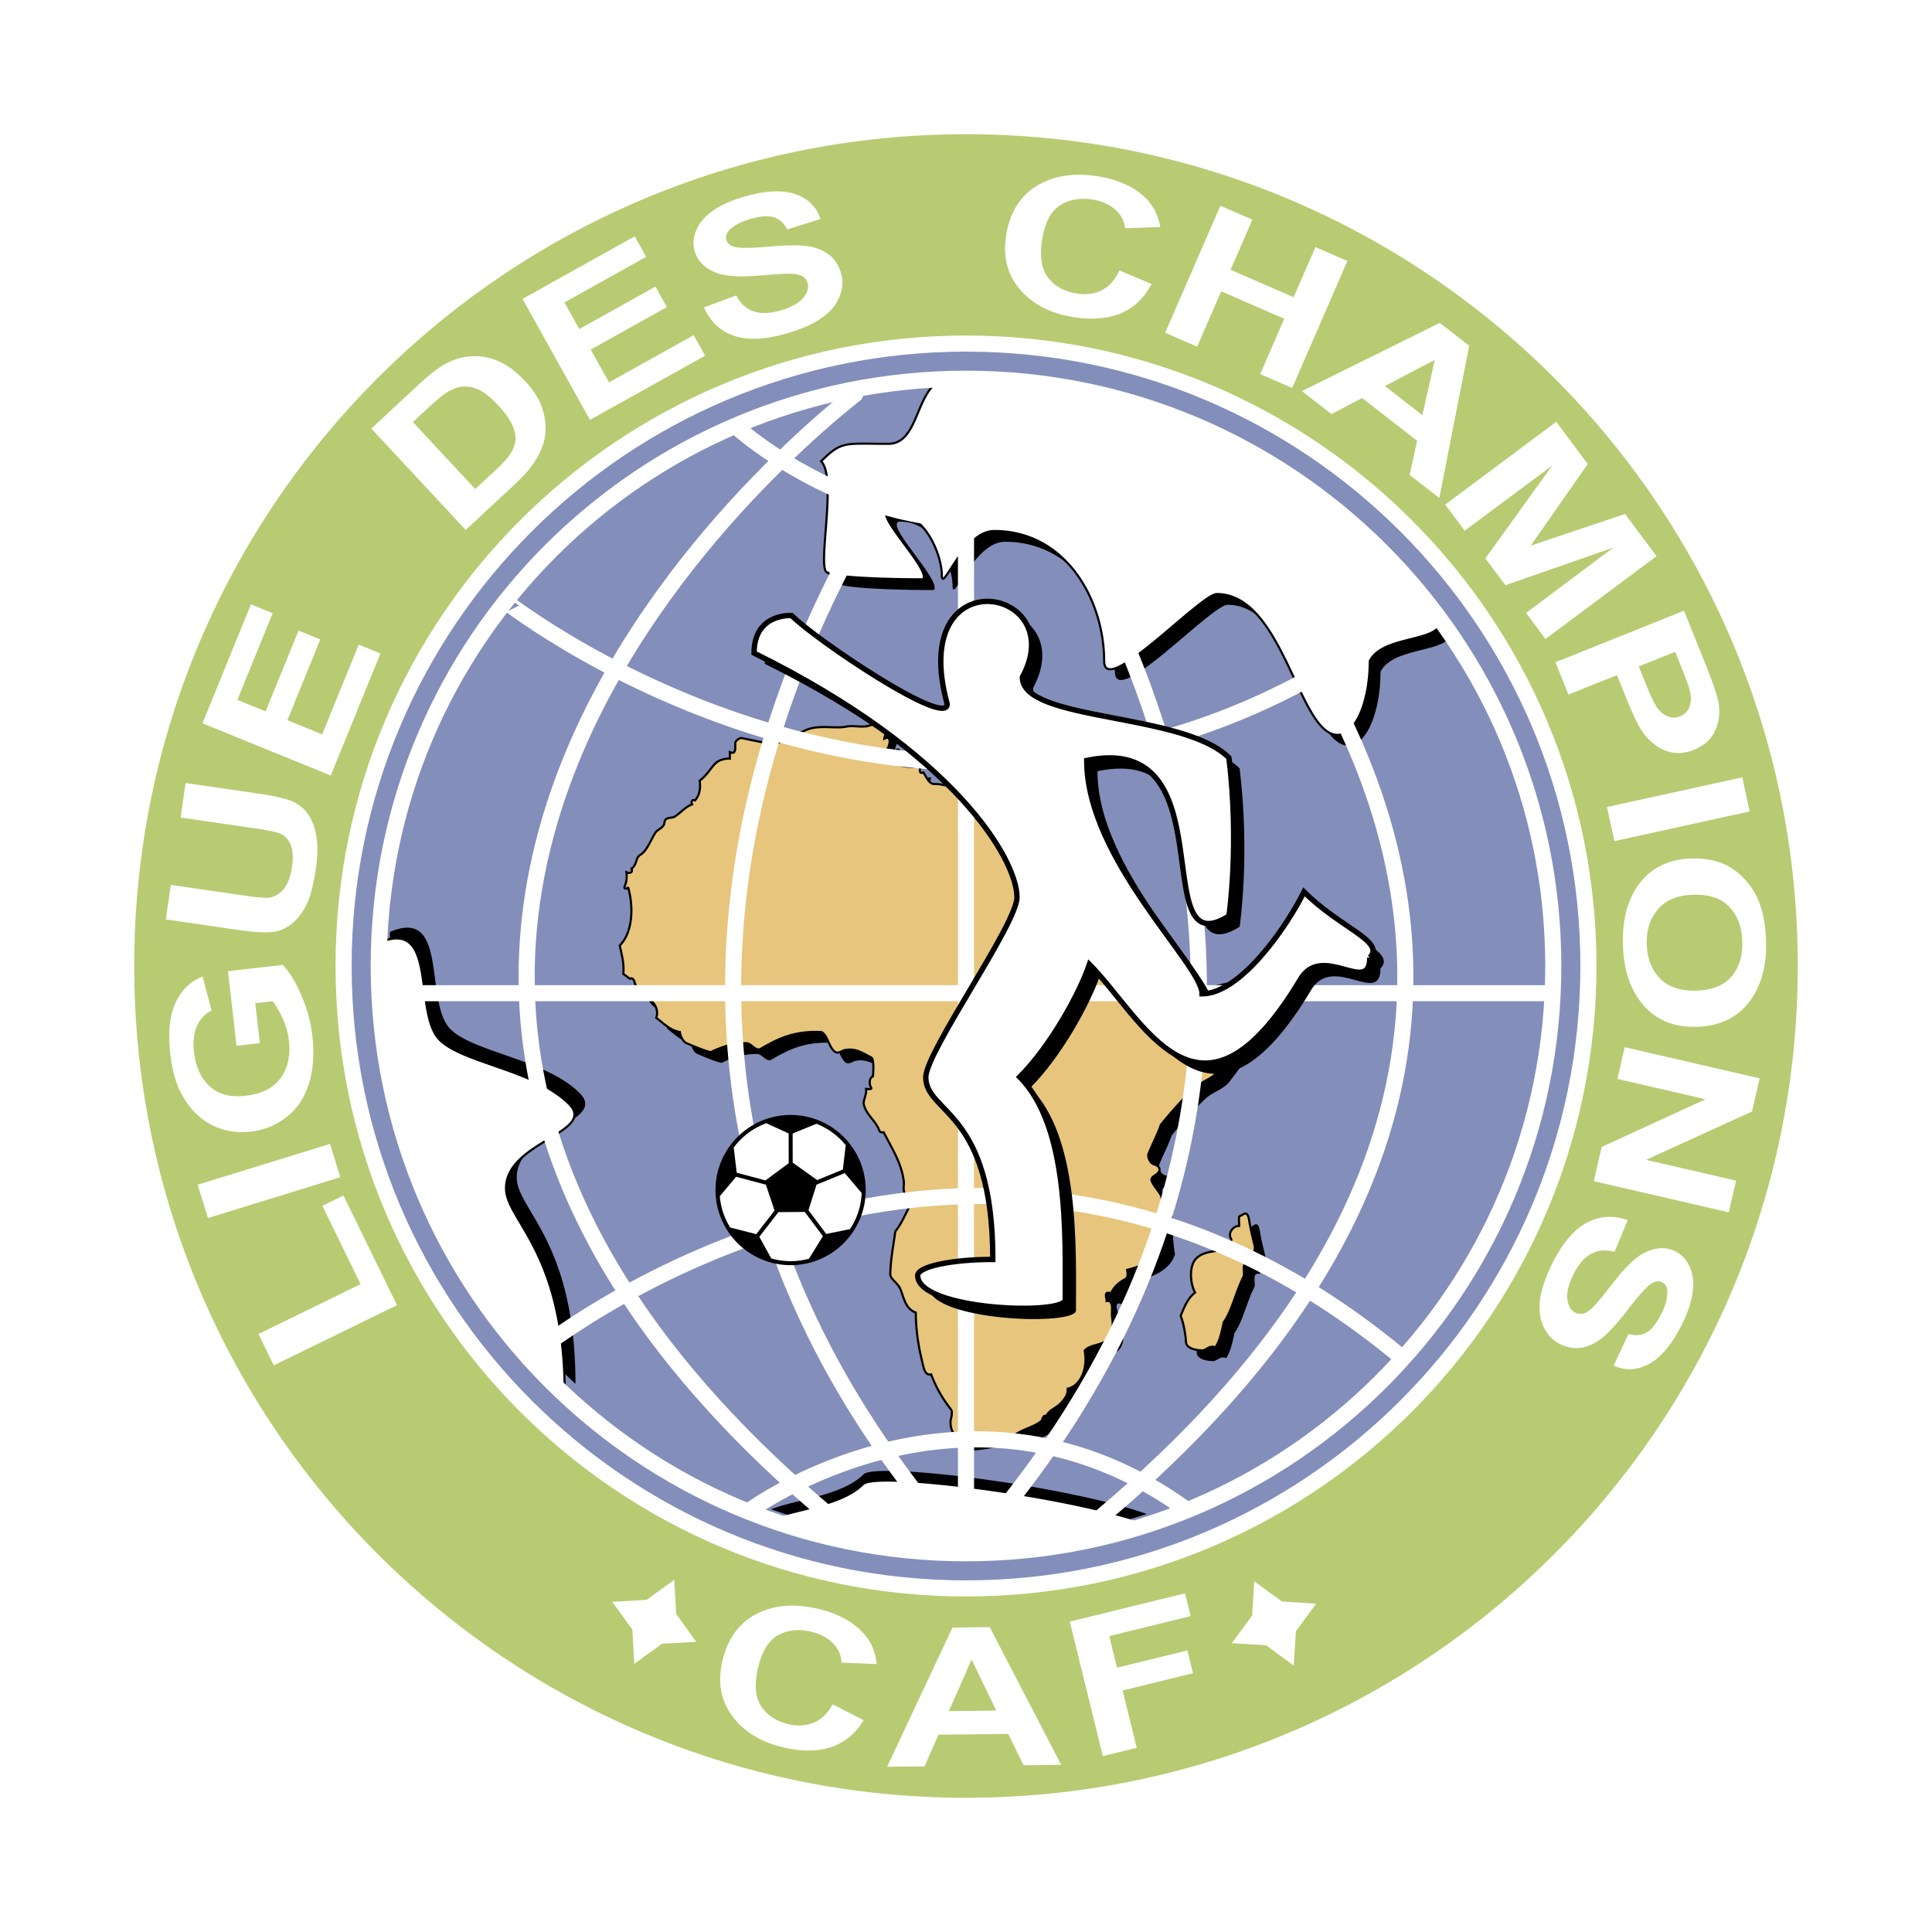
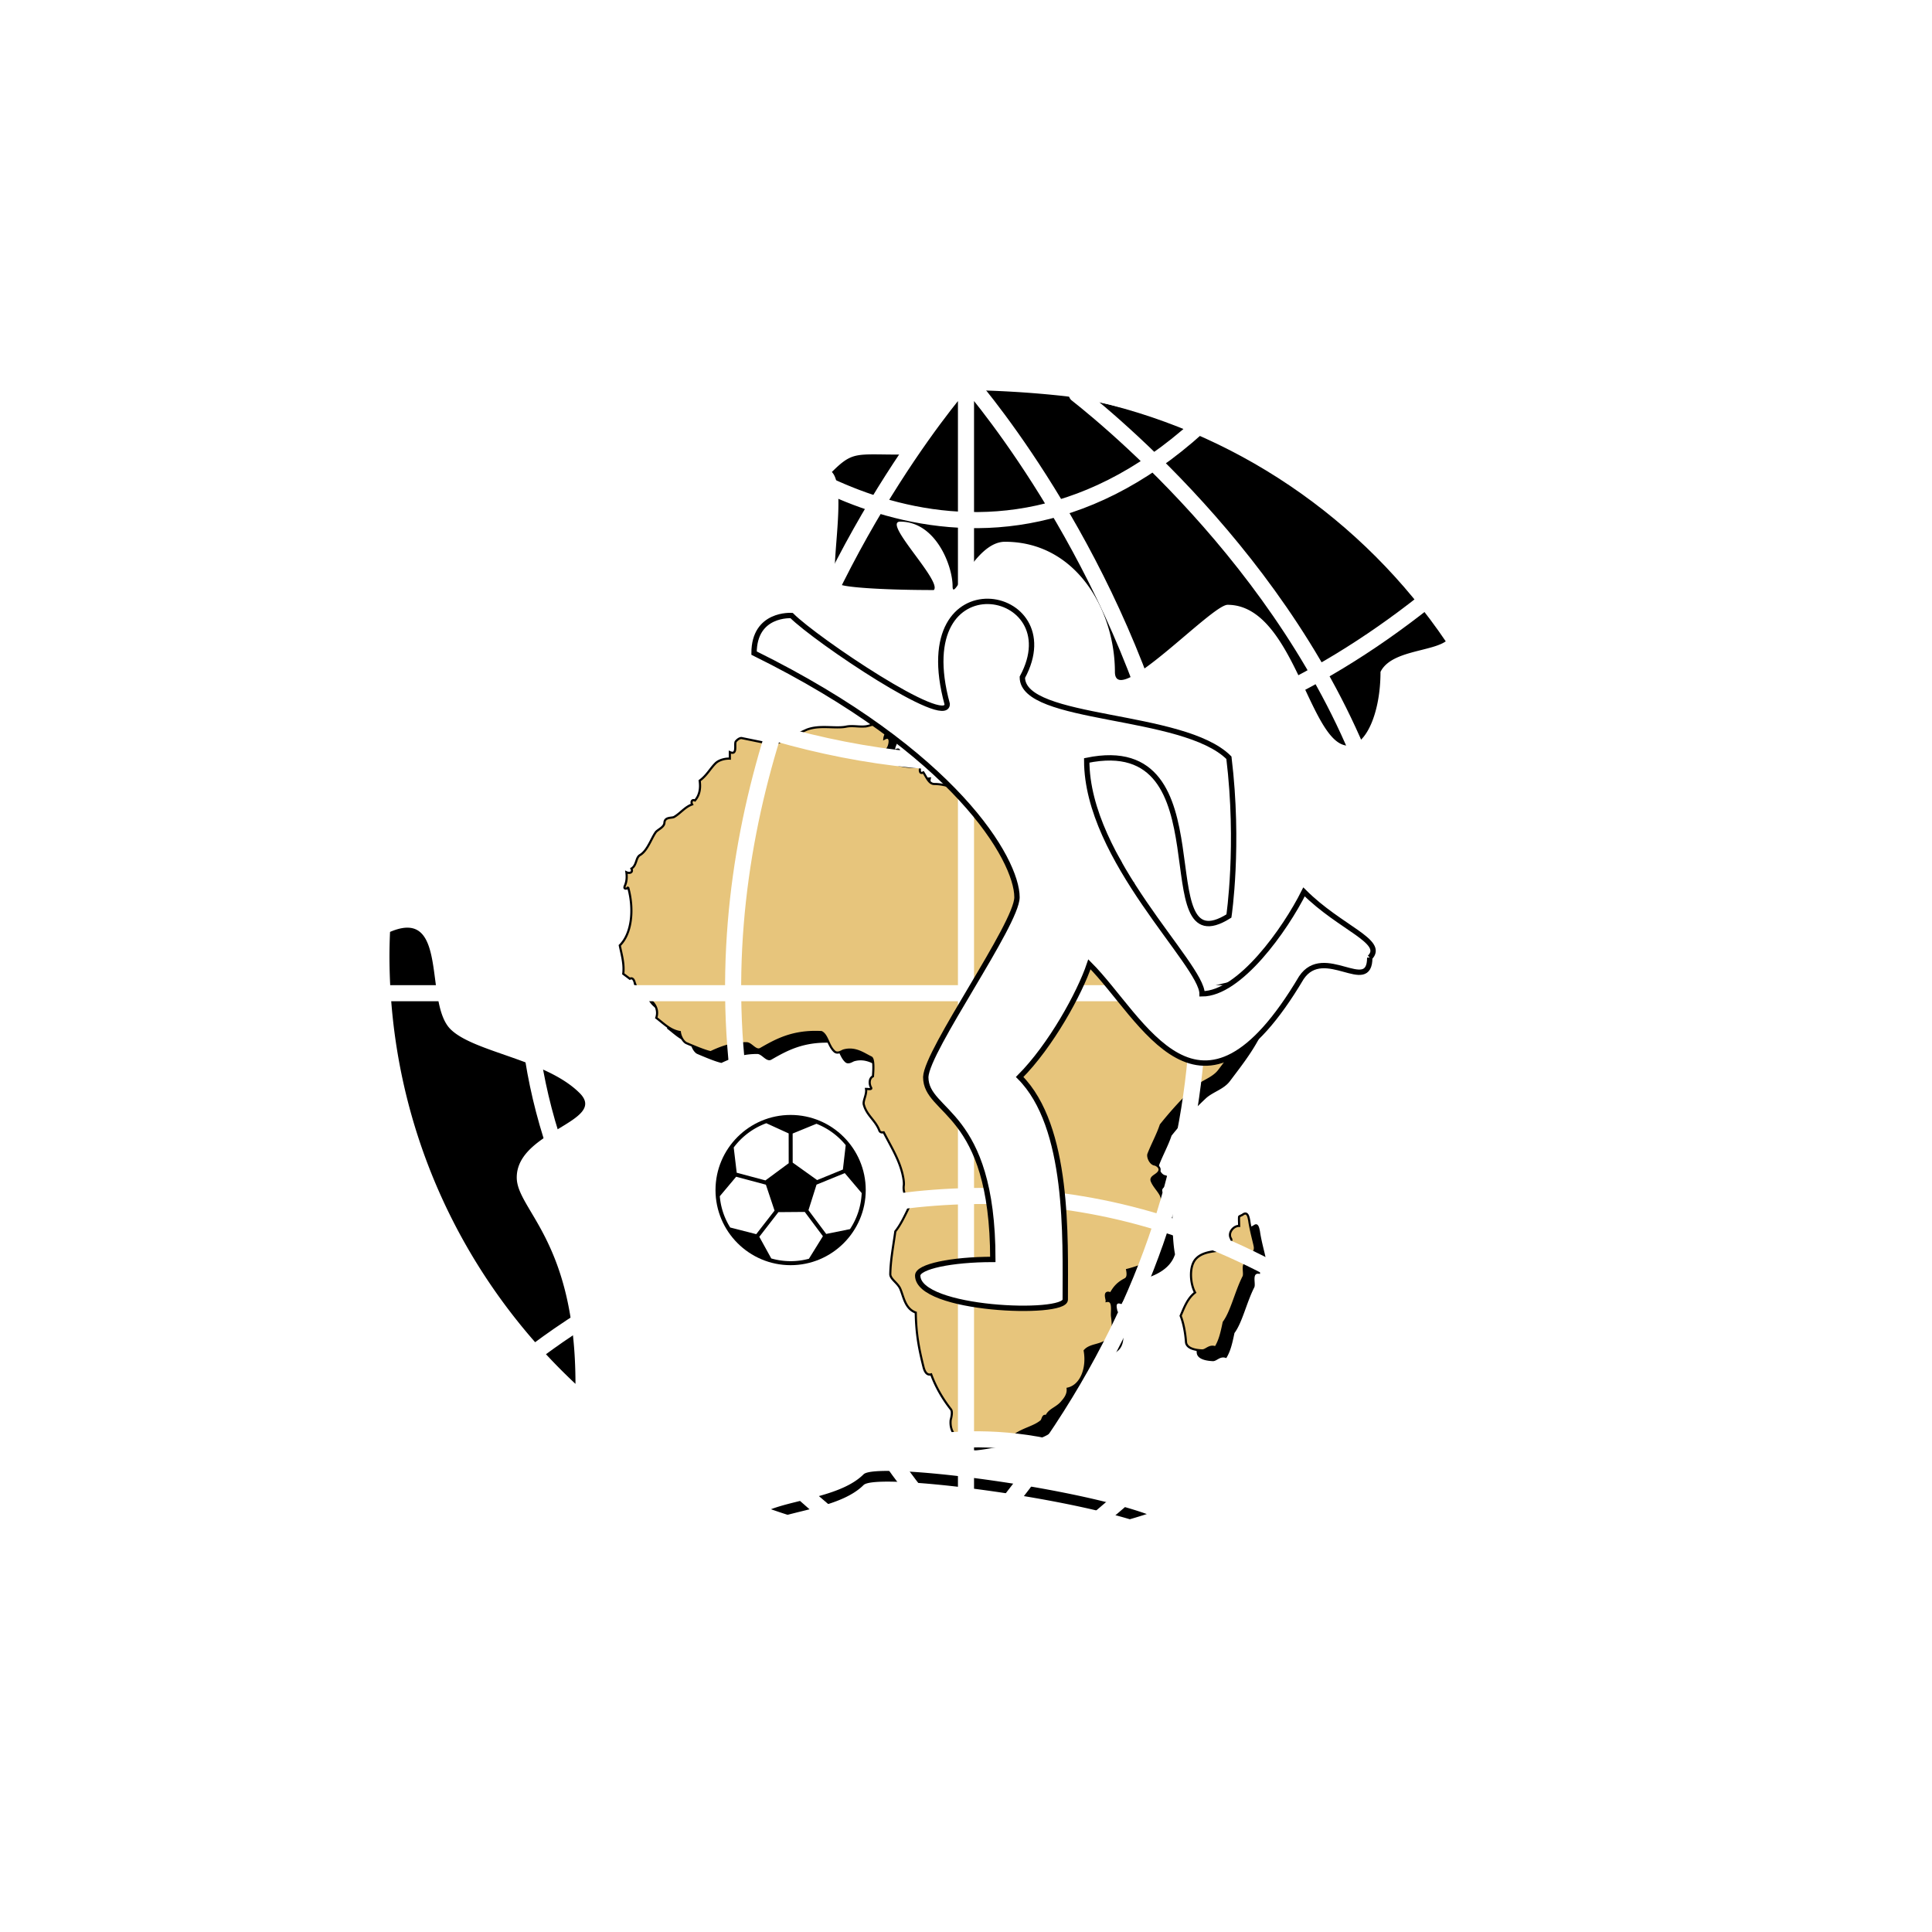
<svg xmlns="http://www.w3.org/2000/svg" width="2500" height="2500" viewBox="0 0 192.756 192.756">
  <path fill-rule="evenodd" clip-rule="evenodd" fill="#fff" d="M0 0h192.756v192.756H0V0z" />
-   <path d="M179.365 96.379c0 45.831-37.156 82.986-82.988 82.986-45.834 0-82.987-37.155-82.987-82.986 0-45.833 37.153-82.988 82.987-82.988 45.832 0 82.988 37.155 82.988 82.988z" fill-rule="evenodd" clip-rule="evenodd" fill="#b8cb72" />
-   <path d="M158.477 96.376c0 34.297-27.801 62.101-62.099 62.101-34.294 0-62.098-27.804-62.098-62.101 0-34.295 27.804-62.097 62.098-62.097 34.298 0 62.099 27.802 62.099 62.097z" fill-rule="evenodd" clip-rule="evenodd" fill="#838fba" stroke="#fff" stroke-width="1.606" stroke-miterlimit="2.613" />
+   <path d="M158.477 96.376z" fill-rule="evenodd" clip-rule="evenodd" fill="#838fba" stroke="#fff" stroke-width="1.606" stroke-miterlimit="2.613" />
  <path d="M57.833 109.058c-3.373-3.373-10.573-4.062-12.892-6.381-2.666-2.664-.115-12.235-6.027-9.7a57.97 57.97 0 0 0-.058 2.33c0 16.875 7.143 32.072 18.559 42.763-.004-14.297-5.859-17.354-5.859-20.594 0-4.653 9.132-5.565 6.277-8.418z" fill-rule="evenodd" clip-rule="evenodd" />
-   <path d="M56.763 110.128c-3.373-3.373-10.572-4.062-12.892-6.381-2.666-2.664-.114-12.235-6.026-9.7a57.96 57.96 0 0 0-.059 2.329c0 16.876 7.143 32.072 18.559 42.765-.002-14.298-5.859-17.354-5.859-20.594-.001-4.653 9.132-5.565 6.277-8.419z" fill-rule="evenodd" clip-rule="evenodd" fill="#fff" stroke="#000" stroke-width=".214" stroke-miterlimit="2.613" />
  <path d="M87.574 73.52c.343-.071.719-.238 1.037-.201.314.042.659.242.847.494.188.272-.125.579-.157.955.627-.347.564.354.47.643-.157.623-.784.825-.94 1.147 1.097.663 2.478 1.19 4.078.985-.125.366-.094.799.282.586.314.474.564 1.164 1.097 1.161 1.132 0 2.106.482 3.077.683.66.136 0-1.184.473-1.83.502-.688 1.568-.855 2.475-.318.223.132.537.611.662.631 1.883.341 3.516.584 4.801 1.254.408.215.533-.56 1.035-.708 1.166-.347 1.822.445 2.01 1.198.564 2.281 1.916 3.848 3.012 5.669.283.485.096 1.08.312 1.422.223.366.598.813 1.004.749.285 1.045.691 2.25.816 3.383.033.312.6.721 1.07.549.314.97.502 2.034 1.004 2.932.344.627 1.066.33 1.537.841.502-.274.281.474.281.61.785.445 1.443 1.021 1.82 1.796.188.396-.189.429-.439.36.408.271.721.89 1.035 1.206.221.205.629.205.756.163a26.431 26.431 0 0 1 4.863-1.083c.375-.051.719-.562 1.004-.376.377.257.283.851.252 1.363 0 .715-.439 1.312-.6 1.723-.908 2.627-2.477 4.54-3.855 6.38-.627.818-1.729 1.064-2.42 1.73-1.191 1.118-2.258 2.285-3.389 3.692-.312.946-.846 1.916-1.223 2.882-.125.27.156.984.596 1.064.221.041.627.315.471.66-.188.427-.91.523-.752.975.25.665 1.004 1.25 1.004 1.805 0 1.463 0 3.081.25 4.45-.502 1.562-2.133 2.223-3.705 2.626.096.483.062.804-.217.943-.691.357-1.066.771-1.414 1.403-.783-.322-.377.596-.406.757.754-.129.469 1.041.531 1.531.125.873.125 1.744-.377 2.263-.656.691-1.785.503-2.35 1.165.312 1.733-.348 3.495-1.697 3.786.062.612-.346 1.057-.535 1.284-.533.678-1.285.761-1.598 1.468-.346-.19-.346.352-.504.483-.721.604-1.756.753-2.666 1.407-1.666-.203-3.326.28-4.832.433-.878.099-1.665-.726-1.539-1.942.034-.138.222-.799.034-1.056-.849-1.077-1.542-2.286-1.98-3.504-.47.126-.659-.342-.753-.688-.439-1.754-.753-3.262-.784-5.475-1.066-.395-1.192-1.536-1.537-2.351-.251-.612-1.035-.995-1.003-1.514.031-1.402.283-2.662.502-4.234.501-.628.878-1.403 1.412-2.514.156-.319-.722-1.079-.565-2.091.032-.271-.032-.712-.157-1.222-.377-1.475-1.161-2.71-1.851-4.063-.094.009-.346.071-.439-.186-.381-1.008-1.259-1.501-1.539-2.56-.125-.372.313-1.015.217-1.581.188-.004.627.104.502-.134-.218-.38-.188-.938.188-1.121.062-.761.096-1.763-.188-1.89-.719-.335-1.568-1.027-2.761-.685-.155.053-.594.383-.907.079-.598-.552-.69-1.635-1.288-1.919-2.856-.148-4.52.795-6.056 1.673-.502.295-.941-.561-1.414-.561-1.381 0-2.384.332-3.576.893-.599-.127-1.631-.564-2.417-.898-.28-.122-.599-.609-.661-1.115-.973-.167-1.6-.847-2.353-1.413.314-.916-.313-1.719-.94-1.962-.565-.228-1.036-.937-1.256-1.7-.062-.148-.188-.372-.438-.236l-.659-.493c.125-1.016-.188-2.017-.345-2.833 1.192-1.167 1.442-3.557.847-5.745.031.007-.534.27-.345-.199.188-.41.22-.851.157-1.359.345.161.689.015.501-.362.565-.347.408-1.106.878-1.363.722-.437 1.098-1.625 1.537-2.252.189-.276.848-.491.878-.956.031-.613.753-.447.972-.585.627-.366 1.071-.993 1.79-1.244-.155-.318.034-.523.285-.396.502-.577.564-1.292.469-1.976.724-.533 1.037-1.19 1.568-1.719.314-.327.941-.506 1.443-.479v-.65c.815.362.41-.845.598-1.068.188-.232.439-.364.594-.33l3.203.654 3.263-1.487c1.321-.521 2.856-.083 3.957-.312.69-.14 1.41.077 2.07-.05zM125.043 122.265c.502-.385.598.262.662.571.154 1.07.502 2.233.562 2.641.064.738-.562.734-.66.339 0 .565.158.938.098 1.288-.879-.215-.377.979-.566 1.339-.785 1.556-1.191 3.498-1.977 4.555-.219 1.067-.406 1.844-.816 2.498-.627-.246-.941.329-1.346.306-.633-.029-1.574-.18-1.605-.865-.062-.886-.25-1.897-.533-2.585.377-.881.691-1.74 1.443-2.326-.502-.89-.627-2.67.125-3.406.506-.514 1.289-.646 1.949-.738.469-.068.627-.691 1.096-.997.096.106.598.077.41-.243-.348-.585.281-1.292.814-1.259 0-.279-.033-.78 0-.926.031-.057.281-.145.344-.192z" fill-rule="evenodd" clip-rule="evenodd" />
  <path d="M86.503 72.449c.343-.071.719-.238 1.038-.201.314.042.658.243.846.494.188.271-.125.579-.156.955.627-.347.565.354.471.643-.157.624-.785.826-.941 1.148 1.098.663 2.478 1.19 4.078.985-.125.366-.094.799.282.586.314.475.565 1.165 1.098 1.16 1.131 0 2.105.483 3.075.684.661.136 0-1.184.474-1.83.502-.688 1.569-.855 2.475-.318.223.132.535.611.662.632 1.883.341 3.516.583 4.801 1.254.408.215.533-.561 1.035-.708 1.164-.347 1.82.445 2.01 1.198.564 2.281 1.914 3.848 3.01 5.668.285.486.098 1.08.314 1.422.223.366.6.813 1.004.748.285 1.046.689 2.25.814 3.384.035.312.602.719 1.072.547.312.971.502 2.035 1.004 2.932.344.627 1.066.331 1.537.84.502-.273.281.475.281.611.785.446 1.443 1.02 1.818 1.796.189.396-.188.43-.438.359.408.272.721.891 1.035 1.207.219.204.629.204.754.163a26.486 26.486 0 0 1 4.865-1.083c.375-.051.719-.562 1.004-.377.379.258.283.852.252 1.363 0 .715-.441 1.313-.6 1.724-.908 2.626-2.477 4.54-3.857 6.38-.627.818-1.727 1.064-2.418 1.729-1.191 1.118-2.258 2.285-3.389 3.692-.312.948-.846 1.916-1.223 2.882-.125.271.156.985.596 1.064.219.042.627.316.471.661-.188.426-.91.522-.752.975.25.664 1.002 1.25 1.002 1.805 0 1.464 0 3.08.252 4.449-.502 1.562-2.133 2.223-3.705 2.627.096.482.062.803-.219.943-.689.357-1.066.771-1.412 1.403-.783-.322-.377.596-.406.757.752-.13.469 1.041.531 1.531.125.874.125 1.743-.377 2.262-.656.692-1.785.504-2.35 1.165.312 1.733-.348 3.496-1.699 3.787.062.613-.344 1.057-.533 1.283-.533.679-1.285.762-1.6 1.469-.346-.19-.346.352-.502.483-.721.604-1.756.752-2.666 1.406-1.666-.202-3.326.281-4.833.434-.878.098-1.664-.726-1.539-1.942.033-.139.222-.799.033-1.057-.848-1.077-1.541-2.285-1.979-3.502-.471.125-.659-.343-.753-.688-.439-1.754-.753-3.262-.784-5.475-1.066-.396-1.192-1.537-1.537-2.35-.251-.613-1.035-.996-1.004-1.516.031-1.402.282-2.661.502-4.234.502-.627.878-1.403 1.411-2.514.157-.319-.721-1.078-.564-2.091.032-.27-.032-.711-.157-1.221-.377-1.475-1.161-2.71-1.851-4.063-.094.009-.345.071-.439-.186-.38-1.008-1.259-1.502-1.539-2.56-.126-.372.313-1.015.217-1.582.188-.004.627.105.502-.133-.218-.381-.188-.939.188-1.121.062-.762.096-1.763-.188-1.891-.719-.334-1.568-1.027-2.761-.684-.155.052-.594.383-.907.079-.598-.552-.69-1.635-1.288-1.919-2.856-.149-4.519.794-6.056 1.673-.502.294-.94-.561-1.414-.561-1.38 0-2.384.332-3.576.893-.598-.128-1.631-.564-2.418-.899-.28-.121-.598-.608-.66-1.114-.973-.168-1.6-.847-2.353-1.414.314-.915-.314-1.719-.94-1.961-.565-.229-1.036-.938-1.255-1.699-.063-.149-.188-.373-.439-.237l-.659-.493c.126-1.017-.188-2.017-.346-2.834 1.192-1.167 1.444-3.557.848-5.745.031.006-.533.27-.345-.198.188-.41.22-.851.157-1.359.345.161.69.015.501-.362.565-.347.408-1.106.878-1.363.722-.437 1.098-1.625 1.538-2.253.188-.275.847-.491.878-.955.031-.613.752-.447.973-.585.627-.366 1.07-.993 1.79-1.245-.154-.317.034-.522.285-.395.502-.578.564-1.292.468-1.976.724-.534 1.037-1.19 1.569-1.719.313-.327.94-.506 1.442-.479v-.651c.815.362.41-.844.598-1.068.188-.232.439-.364.593-.331l3.204.655 3.262-1.487c1.322-.521 2.857-.083 3.957-.312.693-.139 1.412.079 2.072-.049zM123.973 121.194c.502-.385.598.261.66.57.154 1.071.502 2.233.564 2.642.062.738-.564.733-.66.339 0 .564.16.938.096 1.288-.877-.216-.375.979-.564 1.339-.785 1.556-1.191 3.497-1.977 4.554-.219 1.069-.406 1.845-.816 2.499-.627-.247-.941.328-1.348.305-.631-.028-1.572-.18-1.604-.865-.062-.885-.25-1.896-.533-2.584.377-.881.689-1.74 1.443-2.325-.502-.892-.629-2.671.125-3.407.506-.515 1.289-.646 1.949-.738.469-.068.627-.691 1.096-.997.096.106.598.077.41-.243-.348-.585.279-1.292.816-1.258 0-.281-.035-.781 0-.928.03-.055.28-.143.343-.191z" fill-rule="evenodd" clip-rule="evenodd" fill="#e7c57c" stroke="#000" stroke-width=".214" stroke-miterlimit="2.613" />
  <path d="M89.686 45.353c-4.283 0-4.617-.335-6.692 1.739 1.674 1.674-.534 11.108.67 11.108 0 .371 4.249.669 9.502.669.871-.87-5.194-6.825-3.346-6.825 3.551 0 5.219 4.416 5.219 6.424 0 1.874 2.143-4.416 5.221-4.416 7.176 0 10.975 6.915 10.975 12.981 0 3.747 9.635-6.691 11.24-6.691 6.658 0 8.164 14.053 12.047 14.053 1.775 0 3.211-3.292 3.211-7.361 1.291-2.625 7.068-1.818 7.096-4.04-8.98-12.324-22.639-21.019-38.373-23.446a101.298 101.298 0 0 0-11.098-.636c-.108.003-.22.003-.328.007-2.663 1.244-2.275 6.434-5.344 6.434z" fill-rule="evenodd" clip-rule="evenodd" />
-   <path d="M88.616 44.281c-4.283 0-4.618-.334-6.691 1.741 1.672 1.672-.536 11.108.668 11.108 0 .37 4.249.668 9.502.668.87-.87-5.194-6.825-3.346-6.825 3.551 0 5.219 4.417 5.219 6.424 0 1.874 2.142-4.417 5.219-4.417 7.178 0 10.975 6.916 10.975 12.981 0 3.748 9.637-6.691 11.242-6.691 6.658 0 8.164 14.052 12.045 14.052 1.775 0 3.213-3.292 3.213-7.361 1.289-2.625 7.068-1.818 7.096-4.04-8.98-12.325-22.639-21.018-38.373-23.446a101.572 101.572 0 0 0-11.098-.637c-.108.003-.22.003-.328.007-2.663 1.247-2.274 6.436-5.343 6.436z" fill-rule="evenodd" clip-rule="evenodd" fill="#fff" stroke="#000" stroke-width=".214" stroke-miterlimit="2.613" />
  <path d="M86.158 147.093c-2.131 2.131-6.628 2.488-9.238 3.483a58.467 58.467 0 0 0 19.458 3.323 58.522 58.522 0 0 0 18.039-2.842c-7.956-2.849-27.014-5.208-28.259-3.964z" fill-rule="evenodd" clip-rule="evenodd" />
  <path d="M86.158 148.164c-2.131 2.131-6.628 2.488-9.238 3.483a58.467 58.467 0 0 0 19.458 3.323 58.522 58.522 0 0 0 18.039-2.842c-7.956-2.85-27.014-5.209-28.259-3.964z" fill-rule="evenodd" clip-rule="evenodd" fill="#fff" />
  <path d="M154.971 96.376c0 32.36-26.234 58.595-58.593 58.595-32.357 0-58.592-26.234-58.592-58.595 0-32.357 26.234-58.591 58.592-58.591s58.593 26.234 58.593 58.591z" fill="none" stroke="#fff" stroke-width="1.606" stroke-miterlimit="2.613" />
-   <path fill-rule="evenodd" clip-rule="evenodd" fill="#fff" d="M39.609 130.218l-12.296 6.006-1.526-3.127 10.191-4.977-3.819-7.817 2.105-1.029 5.345 10.944zM33.953 117.451l-13.205 4.073-1.026-3.325 13.205-4.073 1.026 3.325zM25.926 104.074l-2.328.268-.851-7.446 5.461-.626c.643.663 1.257 1.658 1.84 2.988a14.202 14.202 0 0 1 1.118 4.113c.205 1.797.083 3.396-.366 4.8-.45 1.402-1.196 2.505-2.241 3.304a7.026 7.026 0 0 1-3.54 1.427c-1.429.162-2.743-.065-3.939-.688-1.196-.621-2.174-1.621-2.932-2.997-.582-1.048-.967-2.39-1.154-4.029-.243-2.129-.075-3.833.506-5.113.582-1.281 1.486-2.164 2.713-2.653l.894 3.399c-.651.32-1.134.833-1.451 1.544-.315.709-.417 1.56-.303 2.556.172 1.505.694 2.662 1.565 3.463.871.801 2.063 1.114 3.576.94 1.632-.187 2.804-.78 3.517-1.781.712-1.001.983-2.237.814-3.71a7.386 7.386 0 0 0-.589-2.151c-.31-.707-.655-1.306-1.039-1.792l-1.731.198.46 3.986zM16.544 91.729l.5-3.441 7.432 1.077c1.18.172 1.951.24 2.312.205.583-.064 1.085-.351 1.507-.857.42-.506.7-1.24.84-2.204.142-.977.088-1.737-.161-2.281-.25-.546-.601-.901-1.054-1.07-.454-.167-1.224-.333-2.31-.49l-7.592-1.102.5-3.442 7.2 1.044c1.646.238 2.794.502 3.447.787.651.284 1.175.71 1.571 1.279.396.569.67 1.292.825 2.17.155.879.136 1.993-.06 3.342-.237 1.631-.567 2.845-.991 3.644-.424.798-.914 1.406-1.468 1.825-.554.418-1.107.667-1.66.746-.818.111-1.993.055-3.527-.167l-7.311-1.065zM33 77.374l-12.798-5.211 4.834-11.869 2.169.884-3.521 8.645 2.82 1.148 3.281-8.056 2.169.883-3.282 8.057 3.472 1.414 3.647-8.957 2.168.884L33 77.374zM37.052 42.758l4.661-4.333c1.05-.977 1.912-1.657 2.583-2.041.902-.514 1.826-.793 2.77-.838a5.917 5.917 0 0 1 2.729.518c.877.389 1.755 1.059 2.637 2.007.775.833 1.313 1.672 1.615 2.514.37 1.031.473 2.046.311 3.046-.121.757-.468 1.581-1.041 2.472-.43.667-1.116 1.438-2.058 2.313l-4.797 4.46-9.41-10.118zm4.143-.654l6.221 6.689 1.9-1.767c.711-.661 1.194-1.17 1.449-1.528.336-.466.549-.924.638-1.375.087-.451.008-.981-.24-1.594-.249-.613-.736-1.309-1.462-2.09-.727-.78-1.369-1.3-1.93-1.558-.561-.258-1.104-.359-1.632-.306-.527.053-1.066.259-1.62.618-.415.268-1.142.883-2.179 1.847l-1.145 1.064zM58.865 41.892l-6.732-12.069 11.192-6.241 1.14 2.045-8.152 4.548 1.483 2.658 7.598-4.237 1.141 2.046-7.598 4.236 1.825 3.273 8.446-4.709 1.141 2.045-11.484 6.405zM70.236 30.668l3.213-1.187c.445.818 1.026 1.348 1.746 1.587.719.241 1.591.215 2.616-.076 1.086-.307 1.852-.72 2.298-1.241.448-.521.602-1.024.464-1.513a1.11 1.11 0 0 0-.575-.702c-.293-.154-.751-.231-1.375-.23-.424.004-1.378.065-2.861.187-1.905.157-3.295.078-4.172-.234-1.229-.44-1.995-1.186-2.291-2.235-.19-.676-.13-1.376.184-2.101.313-.725.88-1.37 1.697-1.933.818-.564 1.866-1.027 3.146-1.39 2.089-.592 3.769-.668 5.031-.23 1.266.437 2.1 1.264 2.501 2.479l-3.321 1.045c-.339-.646-.789-1.051-1.347-1.219-.558-.166-1.313-.115-2.261.153-.979.277-1.698.654-2.16 1.132-.299.307-.399.633-.301.978.09.315.333.538.728.667.506.165 1.619.169 3.342.012 1.722-.157 3.022-.182 3.898-.074.876.107 1.619.384 2.223.828.604.447 1.024 1.088 1.263 1.927.216.762.151 1.55-.189 2.365-.343.814-.954 1.521-1.832 2.118-.881.597-2.043 1.101-3.49 1.511-2.108.597-3.835.666-5.186.207-1.349-.459-2.347-1.403-2.989-2.831zM111.688 26.981l3.205 1.357c-.752 1.415-1.783 2.393-3.092 2.929-1.311.537-2.885.66-4.719.368-2.271-.362-4.043-1.277-5.307-2.745-1.268-1.468-1.73-3.272-1.389-5.414.361-2.266 1.379-3.907 3.049-4.927s3.705-1.339 6.104-.957c2.096.334 3.719 1.095 4.871 2.283.686.704 1.137 1.628 1.355 2.774l-3.51.119c-.09-.737-.424-1.359-1.004-1.87-.576-.511-1.328-.839-2.248-.986-1.271-.202-2.361-.004-3.268.595-.908.599-1.49 1.709-1.748 3.332-.275 1.723-.08 3.011.582 3.866.662.854 1.615 1.381 2.861 1.579.918.146 1.744.038 2.48-.324.738-.361 1.33-1.021 1.778-1.979zM116.248 33.197l5.512-12.671 3.191 1.388-2.176 5.002 6.289 2.735 2.178-5.001 3.188 1.388-5.51 12.671-3.191-1.388 2.4-5.523-6.287-2.735-2.403 5.523-3.191-1.389zM143.598 49.685l-2.959-2.303.748-3.404-5.488-4.269-3.059 1.605-2.947-2.292 13.756-6.807 2.932 2.28-2.983 15.19zm-1.688-8.265l1.242-5.52-4.977 2.613 3.735 2.907zM144.191 50.345l11.075-8.263 3.144 4.211-5.685 8.144 9.404-3.158 3.142 4.211-11.076 8.263-1.939-2.601 8.707-6.518-10.77 3.753-1.998-2.679 6.666-9.253-8.728 6.491-1.942-2.601zM155.189 66.07l12.826-5.14 2.086 5.203c.789 1.971 1.24 3.281 1.35 3.932.176.998.068 1.934-.326 2.814-.396.879-1.105 1.522-2.123 1.93-.789.316-1.523.402-2.203.258a4.17 4.17 0 0 1-1.809-.859 5.789 5.789 0 0 1-1.281-1.439c-.434-.728-.943-1.823-1.533-3.293l-.848-2.116-4.844 1.94-1.295-3.23zm11.948-1.038l-3.635 1.456.711 1.774c.512 1.276.92 2.104 1.229 2.48.305.377.648.63 1.033.762.383.13.764.119 1.143-.033.467-.186.783-.513.947-.977.166-.464.18-.975.047-1.529-.098-.412-.379-1.199-.848-2.367l-.627-1.566zM160.324 80.519l13.5-2.961.744 3.4-13.496 2.961-.748-3.4zM168.709 85.659c1.404-.045 2.596.181 3.568.678.715.369 1.361.886 1.943 1.549a6.905 6.905 0 0 1 1.312 2.198c.4 1.066.623 2.305.668 3.714.082 2.549-.486 4.609-1.697 6.182-1.213 1.57-2.943 2.393-5.191 2.465-2.229.071-3.998-.633-5.307-2.111-1.307-1.479-2.002-3.488-2.084-6.031-.08-2.574.48-4.641 1.684-6.198 1.204-1.561 2.907-2.377 5.104-2.446zm.209 3.607c-1.566.051-2.74.542-3.52 1.47-.777.931-1.146 2.091-1.102 3.484.045 1.391.482 2.52 1.312 3.388.83.865 2.049 1.273 3.654 1.223 1.584-.052 2.754-.525 3.504-1.418.754-.895 1.107-2.059 1.061-3.498-.047-1.439-.479-2.587-1.297-3.442-.817-.856-2.02-1.257-3.612-1.207zM162.1 104.478l13.464 3.109-.765 3.312-10.576 4.819 8.986 2.074-.732 3.162-13.463-3.109.789-3.416 10.363-4.757-8.797-2.03.731-3.164zM162.398 121.726l-1.307 3.163c-.904-.229-1.688-.16-2.352.208-.664.365-1.236 1.021-1.719 1.974-.51 1.004-.727 1.849-.646 2.53s.346 1.137.797 1.365c.291.148.592.167.906.057.312-.113.678-.397 1.102-.854.285-.315.887-1.058 1.803-2.229 1.176-1.508 2.178-2.476 3.002-2.907 1.158-.606 2.223-.663 3.197-.169.627.318 1.1.838 1.418 1.561.32.723.41 1.576.27 2.559-.139.983-.512 2.068-1.111 3.254-.982 1.937-2.066 3.221-3.246 3.854-1.18.631-2.35.683-3.518.154l1.484-3.149c.705.188 1.309.135 1.811-.162.5-.298.973-.885 1.422-1.764.459-.908.67-1.691.633-2.356-.023-.427-.197-.722-.514-.885-.293-.148-.623-.121-.986.083-.463.26-1.221 1.073-2.275 2.447-1.051 1.371-1.914 2.343-2.588 2.915-.674.571-1.381.927-2.117 1.07-.738.141-1.494.016-2.273-.381-.705-.356-1.24-.938-1.607-1.741-.365-.806-.471-1.733-.314-2.783.158-1.052.576-2.248 1.258-3.591.992-1.953 2.111-3.269 3.365-3.95 1.25-.68 2.619-.771 4.105-.273z" />
  <path d="M96.377 154.971V37.785m0 117.186V37.785M37.786 99.091h117.185m-58.594 55.88c-52.275-58.595 0-117.186 0-117.186m-10.11 116.301c-75.847-59.979-.053-115.395-.123-115.395m10.233 116.28c52.277-58.595 0-117.186 0-117.186m10.111 116.301c75.844-59.979.053-115.395.123-115.395m-33.255 3.795c0 .038 23.021 21.097 46.207.071m-69.12 17.465c0-.045 45.934 36.356 91.805-.08m-67.484 90.787c0-.031 21.769-15.984 43.689-.057m-65.737-15.227c0 .046 43.657-36.354 87.254.079" fill="none" stroke="#fff" stroke-width="1.606" stroke-miterlimit="2.613" />
  <path d="M78.881 111.238c-4.135 0-7.495 3.36-7.495 7.493 0 4.131 3.36 7.496 7.495 7.496 4.134 0 7.494-3.365 7.494-7.496 0-4.132-3.36-7.493-7.494-7.493z" fill-rule="evenodd" clip-rule="evenodd" />
  <path d="M76.456 112.064l2.229 1.018.003 2.974-2.319 1.713-2.867-.766-.299-2.518a7.106 7.106 0 0 1 3.253-2.421zm-3.01 5.339l2.967.794.864 2.585-1.828 2.35-2.595-.664a6.961 6.961 0 0 1-1.04-3.12l1.632-1.945zm2.311 5.991l1.905-2.459 2.63-.021 1.809 2.422-1.394 2.25a7.032 7.032 0 0 1-3.759-.031l-1.191-2.161zm6.675-.284l-1.771-2.37.805-2.549 2.817-1.15 1.688 1.993a7.067 7.067 0 0 1-1.165 3.595l-2.374.481zm1.664-6.426l-2.571 1.052-2.438-1.742-.004-2.902 2.375-.973a7.154 7.154 0 0 1 2.919 2.133l-.281 2.432z" fill-rule="evenodd" clip-rule="evenodd" fill="#fff" />
-   <path d="M137.732 96.612c0 3.772-4.572-1.359-6.826 2.008-10.17 17.131-15.793 4.016-21.145-1.339-.967 2.883-3.852 8.135-6.961 11.243 4.953 4.951 4.551 16.06 4.551 22.216 0 1.606-14.721 1.071-14.721-2.409 0-.887 3.352-1.606 7.495-1.606 0-14.988-6.692-14.502-6.692-18.2.113-2.689 9.1-15.258 9.1-17.935 0-3.747-6.156-14.454-26.231-24.358 0-4.015 3.748-3.748 3.748-3.748 2.443 2.442 15.525 11.243 15.525 8.834-4.015-14.723 12.384-11.708 7.496-2.677 0 4.437 16.059 3.479 20.609 8.029 1.061 8.729 0 15.793 0 15.793-8.297 5.22 0-18.469-14.186-15.525 0 9.904 11.51 20.343 11.51 23.288 3.746 0 8.297-6.424 10.172-10.172 3.623 3.625 8.162 4.953 6.556 6.558z" fill-rule="evenodd" clip-rule="evenodd" />
  <path d="M136.662 95.54c0 3.773-4.572-1.359-6.826 2.008-10.17 17.131-15.793 4.015-21.145-1.339-.967 2.882-3.854 8.134-6.959 11.242 4.951 4.951 4.549 16.06 4.549 22.216 0 1.606-14.721 1.07-14.721-2.408 0-.887 3.352-1.606 7.495-1.606 0-14.989-6.692-14.502-6.692-18.201.113-2.689 9.102-15.258 9.102-17.934 0-3.748-6.158-14.455-26.233-24.358 0-4.015 3.747-3.747 3.747-3.747 2.443 2.441 15.524 11.242 15.524 8.833-4.015-14.722 12.385-11.708 7.497-2.677 0 4.437 16.059 3.479 20.609 8.03 1.061 8.729 0 15.792 0 15.792-8.299 5.22 0-18.469-14.186-15.524 0 9.904 11.51 20.343 11.51 23.287 3.746 0 8.297-6.424 10.17-10.171 3.626 3.623 8.165 4.951 6.559 6.557z" fill-rule="evenodd" clip-rule="evenodd" fill="#fff" stroke="#000" stroke-width=".535" stroke-miterlimit="2.613" />
  <path d="M83.083 170.042l3.095 1.591c-.856 1.356-1.958 2.254-3.303 2.691-1.348.437-2.925.443-4.733.013-2.239-.529-3.933-1.574-5.086-3.135-1.153-1.556-1.479-3.391-.978-5.502.53-2.231 1.665-3.794 3.408-4.684 1.742-.894 3.796-1.057 6.159-.498 2.063.489 3.624 1.369 4.686 2.641.63.753 1.012 1.709 1.142 2.867l-3.508-.145c-.035-.74-.321-1.387-.859-1.938-.539-.552-1.262-.937-2.169-1.149-1.253-.297-2.354-.183-3.302.349-.949.527-1.613 1.591-1.993 3.191-.401 1.696-.305 2.994.292 3.897.596.901 1.508 1.497 2.735 1.788.904.216 1.737.169 2.498-.138.757-.305 1.398-.919 1.916-1.839zM105.873 176.076l-3.748.044-1.537-3.126-6.955.077-1.391 3.16-3.733.044 6.521-13.895 3.714-.041 7.129 13.737zm-6.471-5.413l-2.466-5.09-2.266 5.145 4.732-.055zM110.029 175.209l-3.295-13.417 11.502-2.827.559 2.274-8.125 1.995.777 3.152 7.018-1.723.558 2.275-7.019 1.723 1.404 5.718-3.379.83zM61.083 159.815l3.421-.194 2.766-2.003.195 3.414 2.001 2.774-3.41.19-2.776 2.005-.187-3.416-2.01-2.77zM122.904 163.941l2.022-2.764.209-3.41 2.761 2.017 3.415.213-2.02 2.757-.215 3.419-2.756-2.027-3.416-.205z" fill-rule="evenodd" clip-rule="evenodd" fill="#fff" />
</svg>